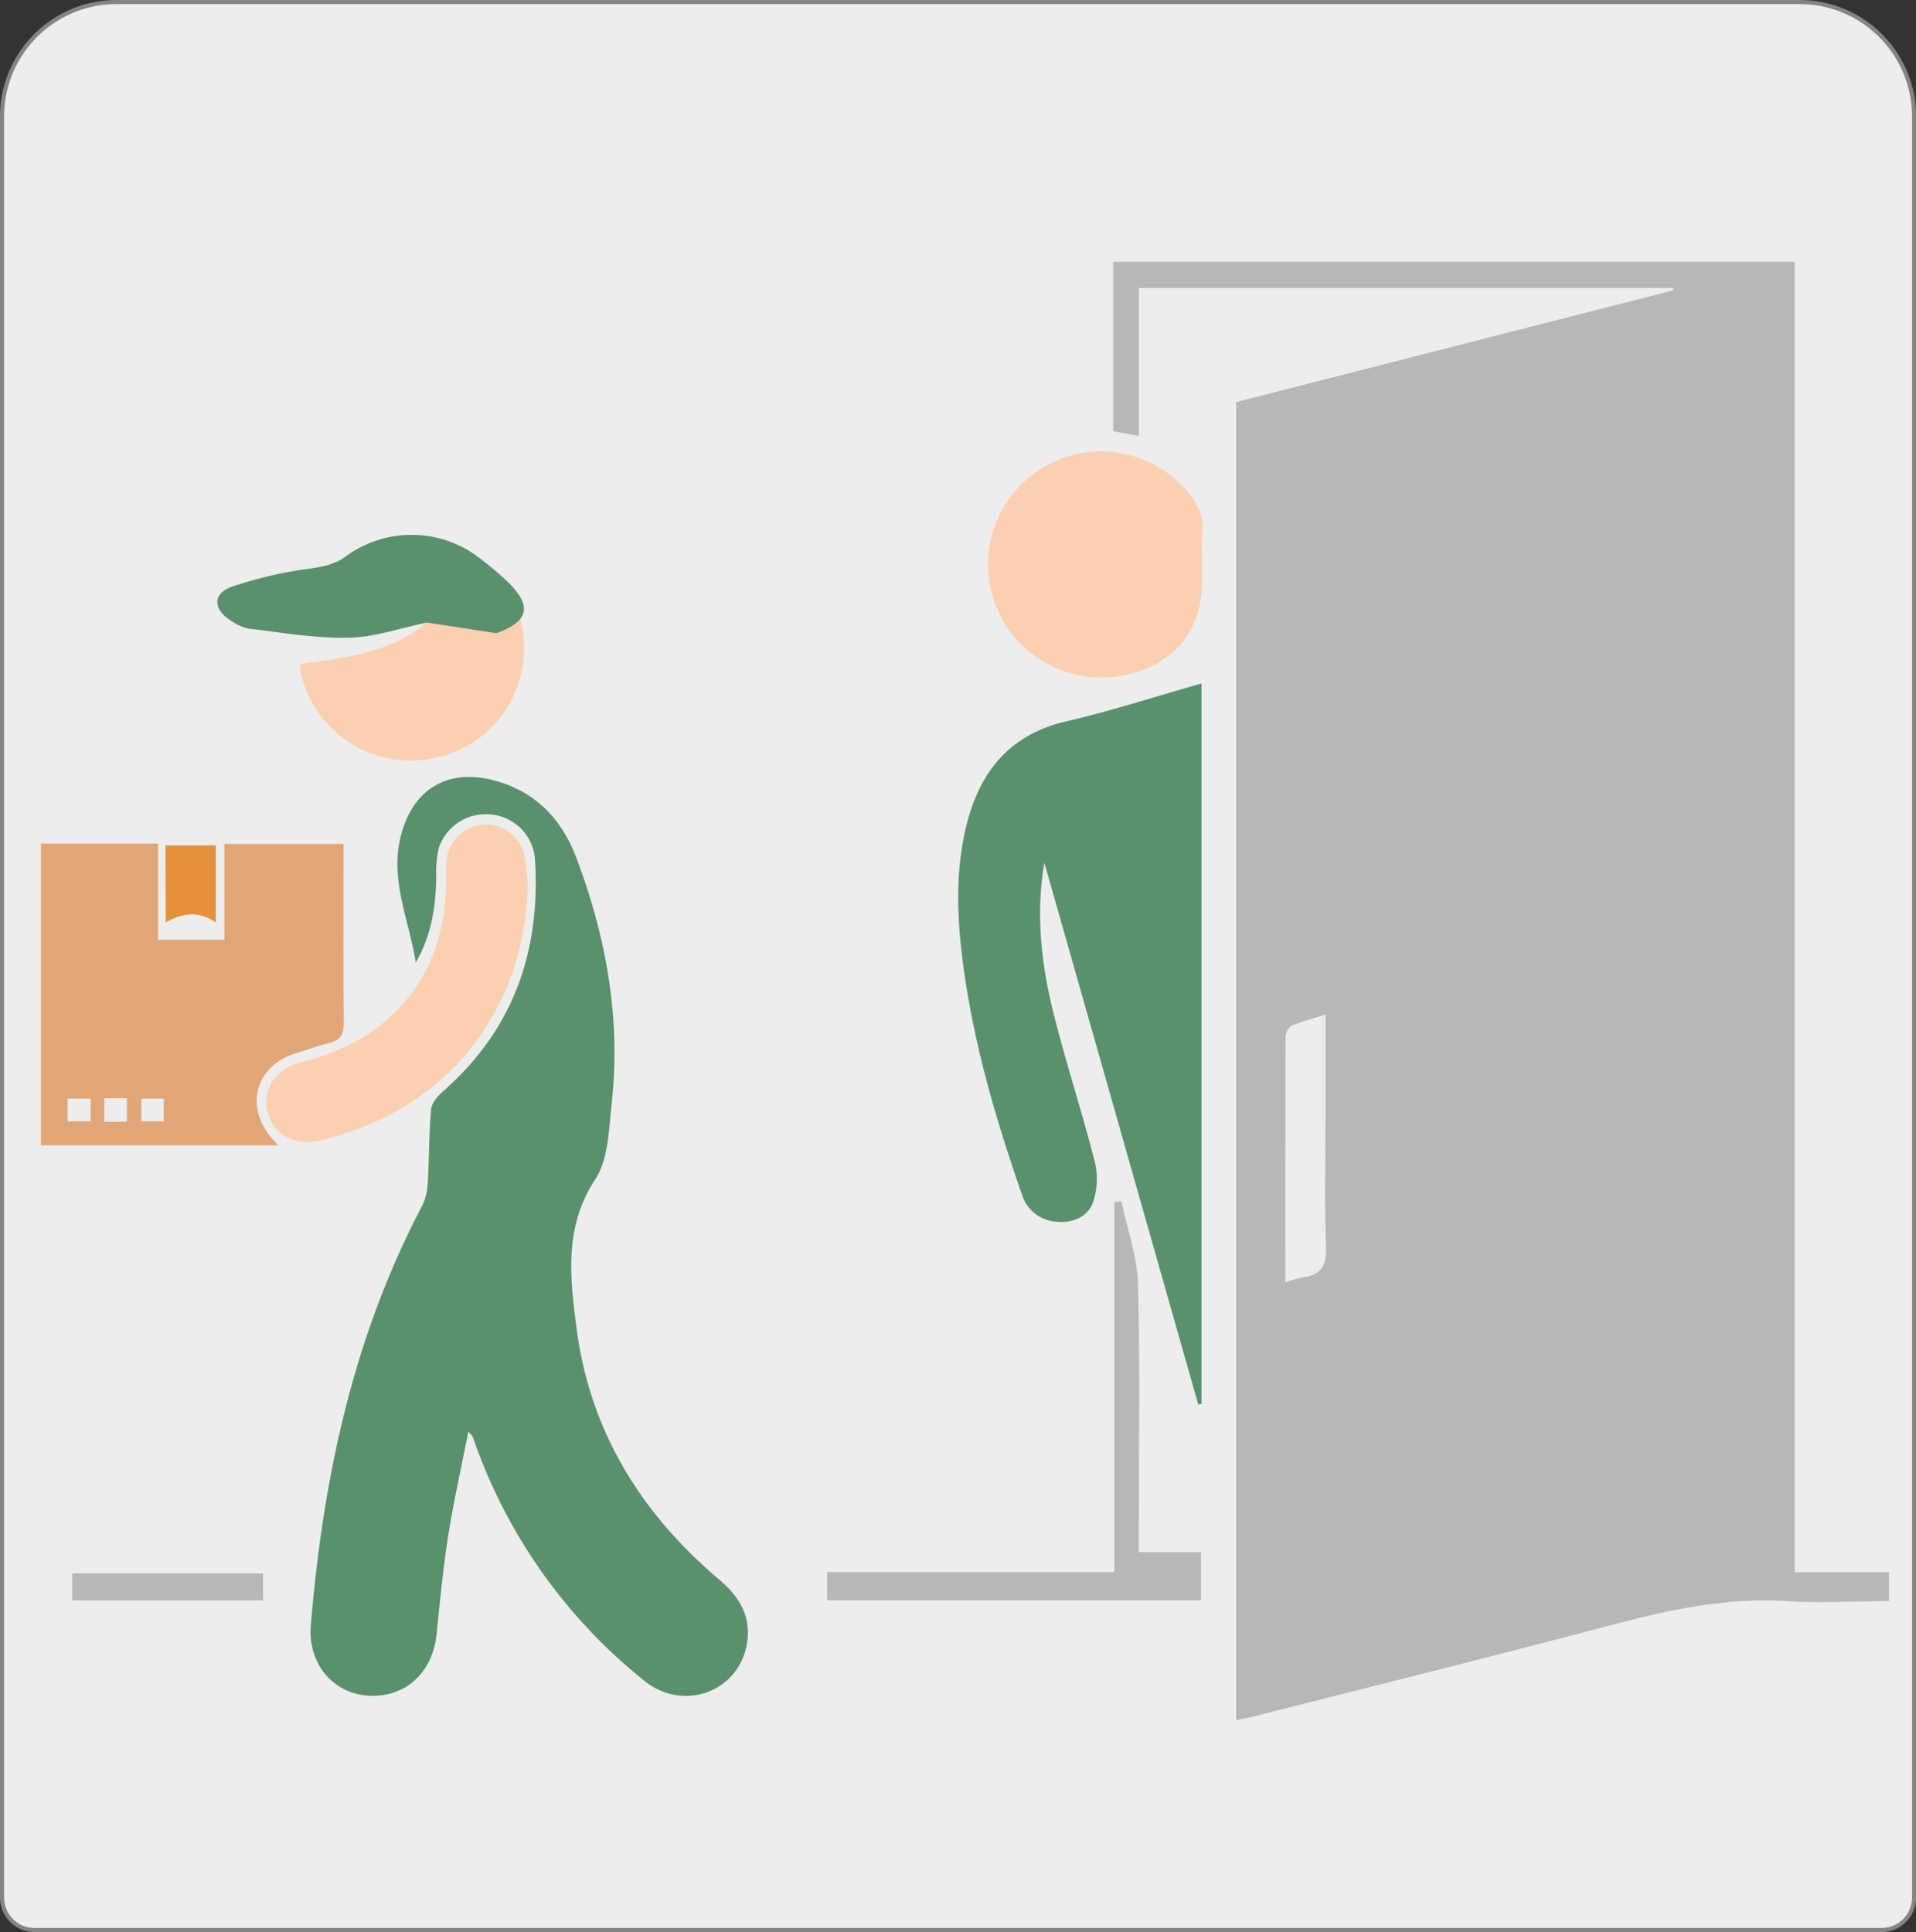
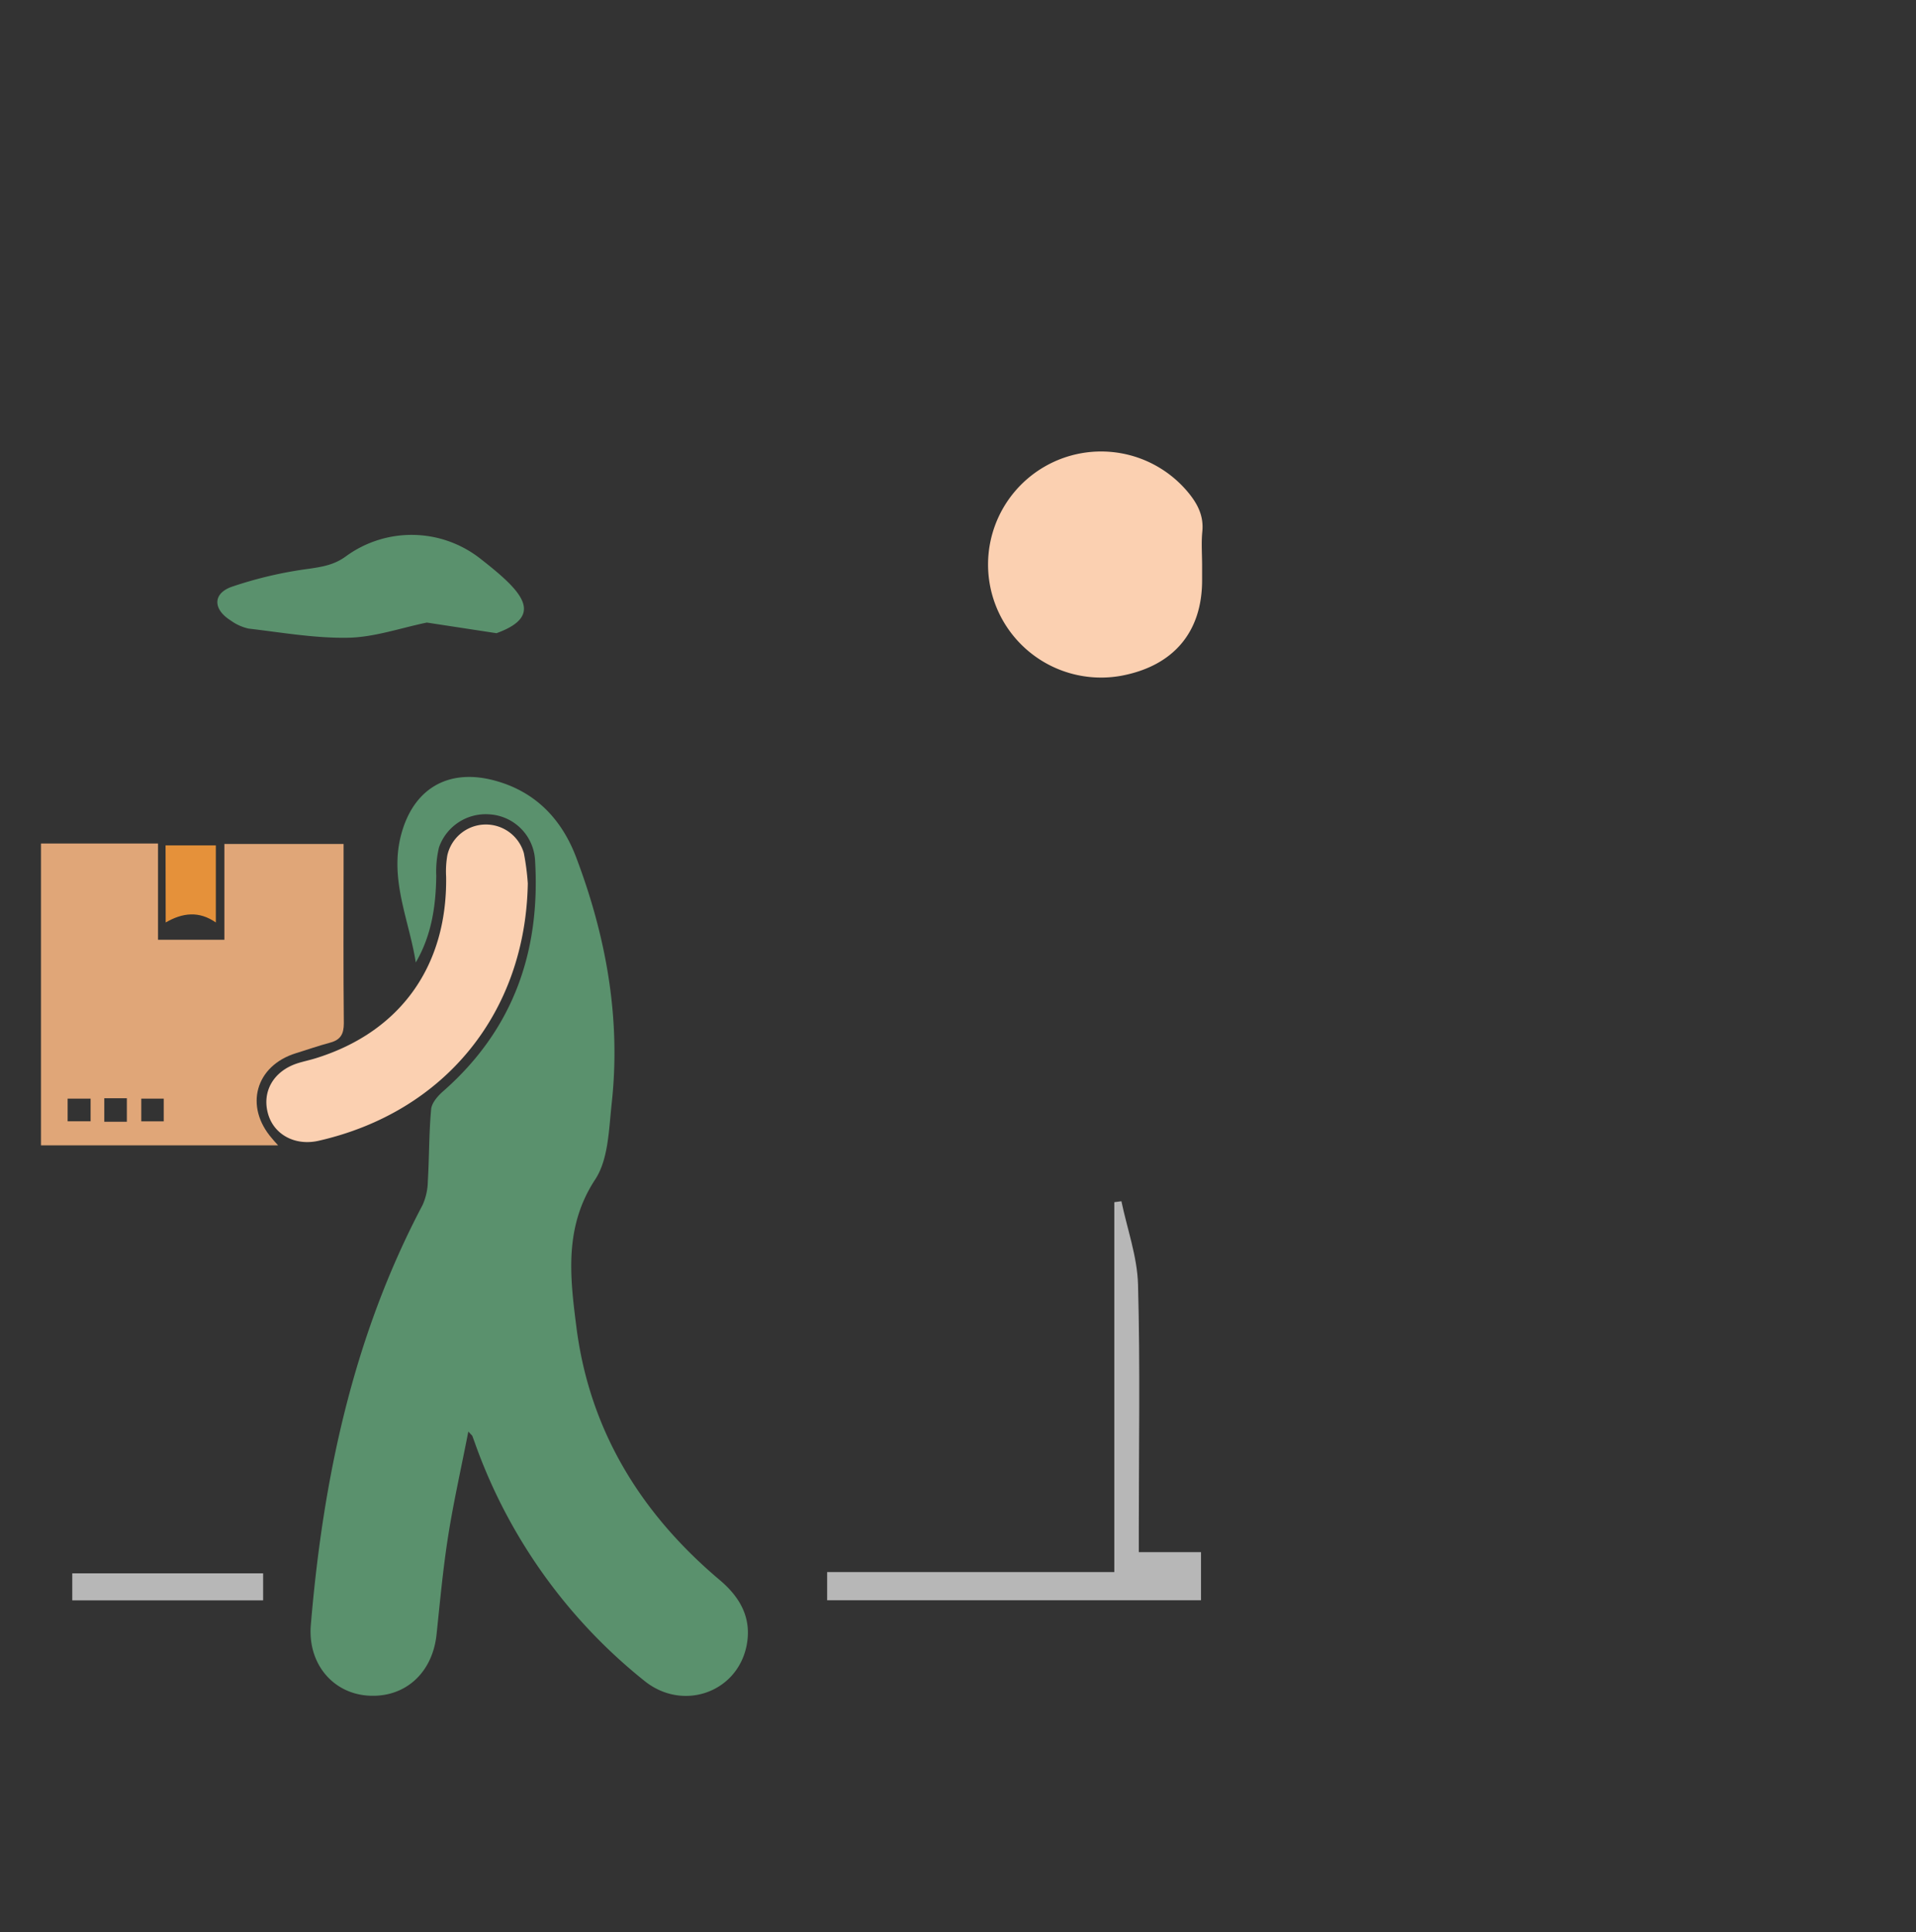
<svg xmlns="http://www.w3.org/2000/svg" viewBox="0 0 470.32 474.3">
  <rect x="0" y="0" width="470.32" height="474.3" fill="#333333" stroke="none" />
  <g id="Layer_1" data-name="Layer 1">
-     <path d="M464.35,20.8H51.28A28.12,28.12,0,0,0,23.16,48.92V486.14a8,8,0,0,0,8,7.95H484.52a8,8,0,0,0,8-7.95V48.92A28.12,28.12,0,0,0,464.35,20.8Z" transform="translate(-22.66 -20.3)" fill="#ededed" stroke="#848484" stroke-miterlimit="10" />
-   </g>
+     </g>
  <g id="Layer_17" data-name="Layer 17">
-     <path d="M486.37,413.34c-8.42,0-16.87.53-25.26,0-14.38-.89-28.08,2-41.85,5.6-29.94,7.93-60,15.38-90,23-1,.25-2,.39-3.16.62V119L433.44,91.56l-.16-.56H302.21v36.32l-6.31-1.17V84.58H463.21V406.25h23.16Zm-148.2-78.25a34.75,34.75,0,0,1,4.35-1.23c4.45-.61,5.81-2.9,5.64-7.46-.4-10.74-.13-21.51-.13-32.26V269.35c-3.11,1-5.79,1.67-8.31,2.76a3.5,3.5,0,0,0-1.49,2.69C338.15,294.68,338.17,314.55,338.17,335.09Z" transform="translate(-22.66 -20.3)" fill="#b7b7b7" />
    <path d="M124.72,256.57c-1.62-10.37-6.46-20.28-3.64-31.18,2.94-11.39,11.46-16.51,22.81-13.53,10.12,2.66,16.62,9.46,20.2,18.9,7.36,19.43,11,39.51,8.73,60.33-.71,6.38-.78,13.75-4.06,18.75-7.69,11.71-6.17,24-4.61,36.25,3.23,25.33,15.78,45.72,35.15,62.05,5.14,4.33,8,9.51,6.59,16.3-2.43,11.48-15.76,16-25.06,8.47a130.88,130.88,0,0,1-41-56.74c-.41-1.1-.79-2.22-1.21-3.32,0-.13-.18-.22-1-1.13-1.75,9-3.63,17.26-4.95,25.65-1.26,8-2,16.1-2.85,24.17-1,9.52-7.83,15.63-16.87,15-8.6-.6-14.73-7.82-14-17.22,3-36,10.37-70.89,27.43-103.19a14.75,14.75,0,0,0,1.3-5.85c.35-5.89.27-11.81.81-17.68.15-1.58,1.66-3.3,3-4.46C148.7,273,155.36,253.79,154,231.46a11.94,11.94,0,0,0-11.16-11.25,12.15,12.15,0,0,0-12.42,8.1,25.63,25.63,0,0,0-.67,7C129.65,242.71,128.61,249.9,124.72,256.57Z" transform="translate(-22.66 -20.3)" fill="#5a916d" />
-     <path d="M317.6,188.08v176.8l-.8.21q-18.89-66.52-37.78-133c-2.15,12.57-.77,24.82,2.22,36.83,3.06,12.29,7.05,24.35,10.17,36.63a17.72,17.72,0,0,1-.53,10.1c-1.33,3.44-5,4.94-8.86,4.56a9.46,9.46,0,0,1-8.52-6.72c-6.17-17.72-11.46-35.66-14.12-54.29-1.65-11.46-2.38-22.94.07-34.37,3-14.06,10.22-24.11,25.23-27.52C295.57,194.79,306.24,191.29,317.6,188.08Z" transform="translate(-22.66 -20.3)" fill="#5a916d" />
    <path d="M90.93,301.47H32.72v-74.1H61.45V251H77.74V227.48H107v5c0,13-.08,26,.06,39,0,2.67-.81,4.08-3.33,4.76-2.84.77-5.63,1.73-8.45,2.61-9.91,3.08-12.7,13.05-5.84,20.93C89.75,300.17,90.11,300.56,90.93,301.47Zm-51.67-5.91H44.9V290H39.26Zm9-5.66v5.77H53.8V289.9Zm9.08.1v5.57h5.51V290Z" transform="translate(-22.66 -20.3)" fill="#e0a678" />
    <path d="M63.3,227.83H75.64c0,3.91,0,14.5,0,18.92-4.13-2.88-8.17-2.4-12.31,0Z" transform="translate(-22.66 -20.3)" fill="#e5913a" />
-     <path d="M96.3,183.28c11.25-1.47,22.24-2.79,31.12-10.15-6.47,1.33-12.82,3.58-19.22,3.72-8.16.17-16.37-1.29-24.53-2.24a11.79,11.79,0,0,1-4.41-2c-4.29-2.67-4.49-6.53.18-8.24a99.49,99.49,0,0,1,19.21-4.47c3.25-.5,6-.93,8.85-3a27.33,27.33,0,0,1,33,.51,27.71,27.71,0,0,1,9,31.83c-4.4,11.59-15.61,18.58-28.33,17.68a27.63,27.63,0,0,1-24.67-21.45A16.46,16.46,0,0,1,96.3,183.28Z" transform="translate(-22.66 -20.3)" fill="#fbd0b1" />
    <path d="M127.44,173.13c-6.46,1.33-12.82,3.58-19.22,3.72-8.16.17-16.37-1.29-24.53-2.24a11.79,11.79,0,0,1-4.41-2c-4.28-2.67-4.49-6.53.19-8.24a99.22,99.22,0,0,1,19.2-4.47c3.25-.5,6-.93,8.86-3a27.32,27.32,0,0,1,33,.51c9.73,7.61,16.37,13.86,4,18.33" transform="translate(-22.66 -20.3)" fill="#5a916d" />
    <path d="M317.74,159.2v3.54c0,12.71-7,21-19.75,23.43a27.75,27.75,0,1,1,16.32-45c2.34,2.83,3.87,5.79,3.48,9.65C317.52,153.56,317.74,156.39,317.74,159.2Z" transform="translate(-22.66 -20.3)" fill="#fbd0b1" />
    <path d="M152.22,237.15c-.55,31.67-20.33,56.12-51.35,63.19-5.68,1.3-10.88-1.43-12.38-6.5-1.65-5.6,1.37-10.74,7.42-12.59,1.4-.43,2.85-.73,4.26-1.17,20.74-6.44,32.32-22.61,32-44.56a23.13,23.13,0,0,1,.3-5.27,9.7,9.7,0,0,1,18.78-.53A60.88,60.88,0,0,1,152.22,237.15Z" transform="translate(-22.66 -20.3)" fill="#fbd0b1" />
    <path d="M296.19,406.21v-90.8l1.74-.23c1.42,6.81,3.89,13.59,4.08,20.43.55,20.05.19,40.14.19,60.21v5.5h15.27v11.82H225.7v-6.93Z" transform="translate(-22.66 -20.3)" fill="#b7b7b7" />
    <path d="M40.4,413.16v-6.63H87.25v6.63Z" transform="translate(-22.66 -20.3)" fill="#b7b7b7" />
  </g>
</svg>